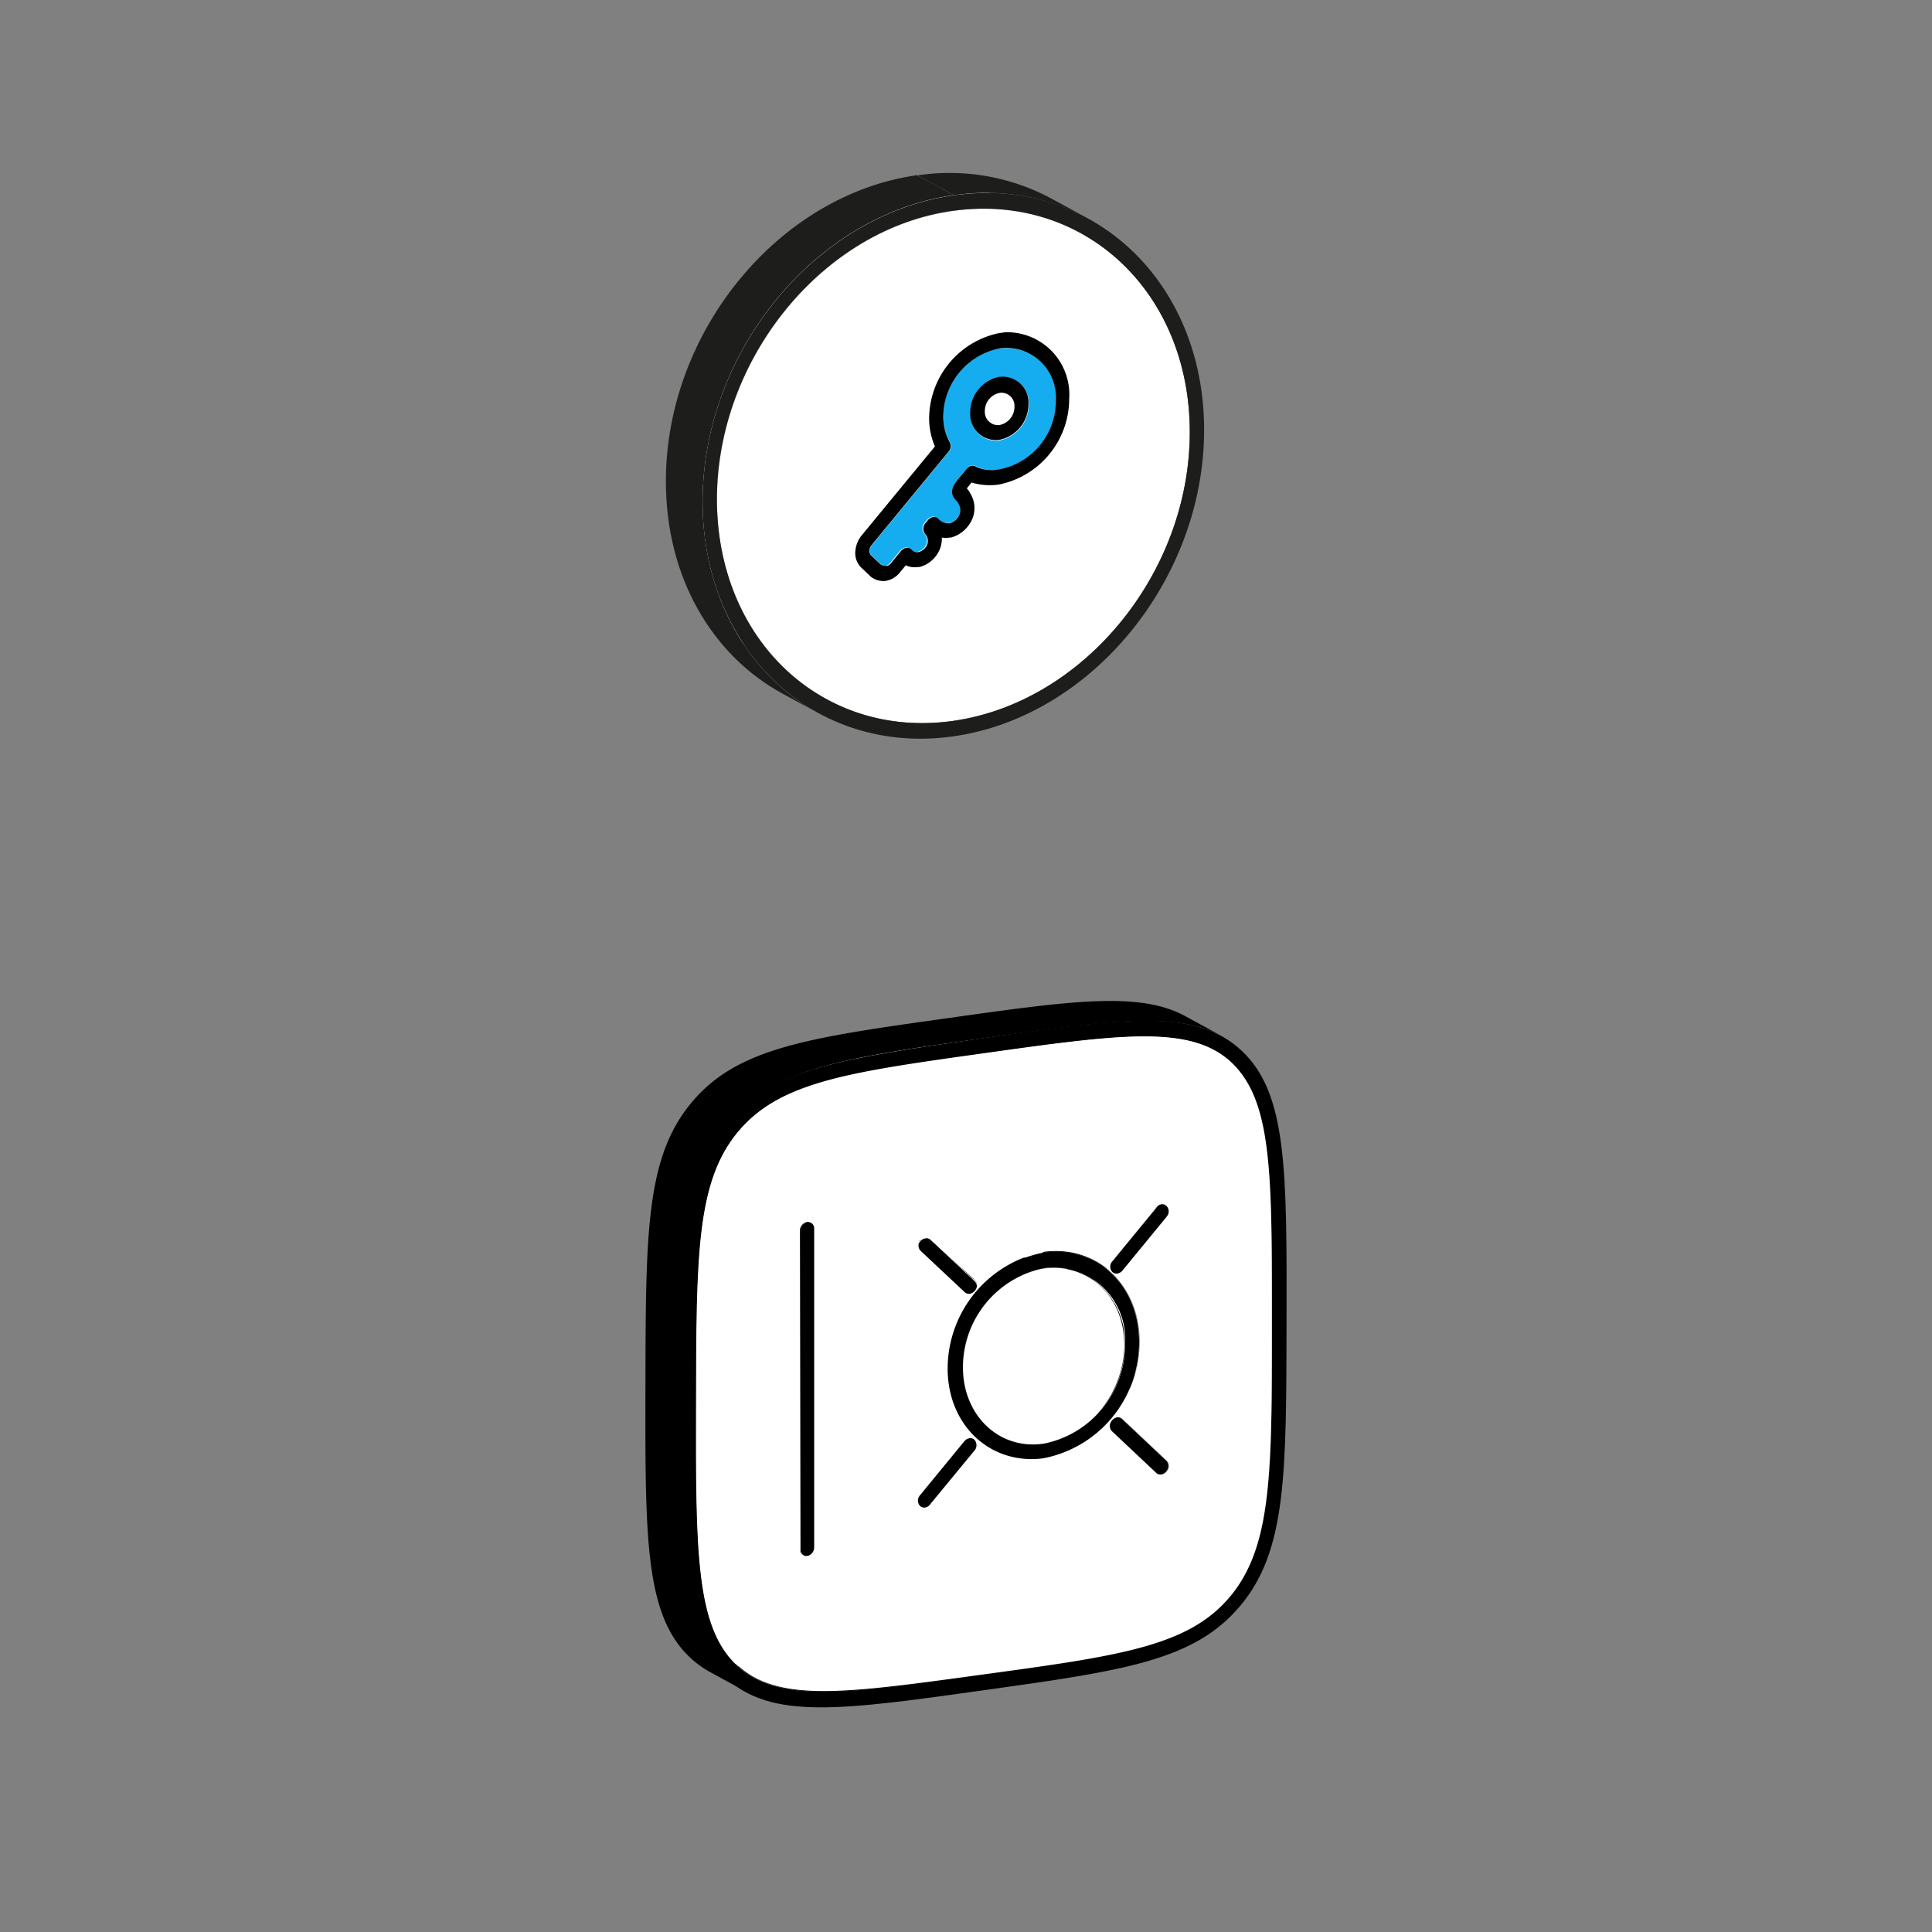
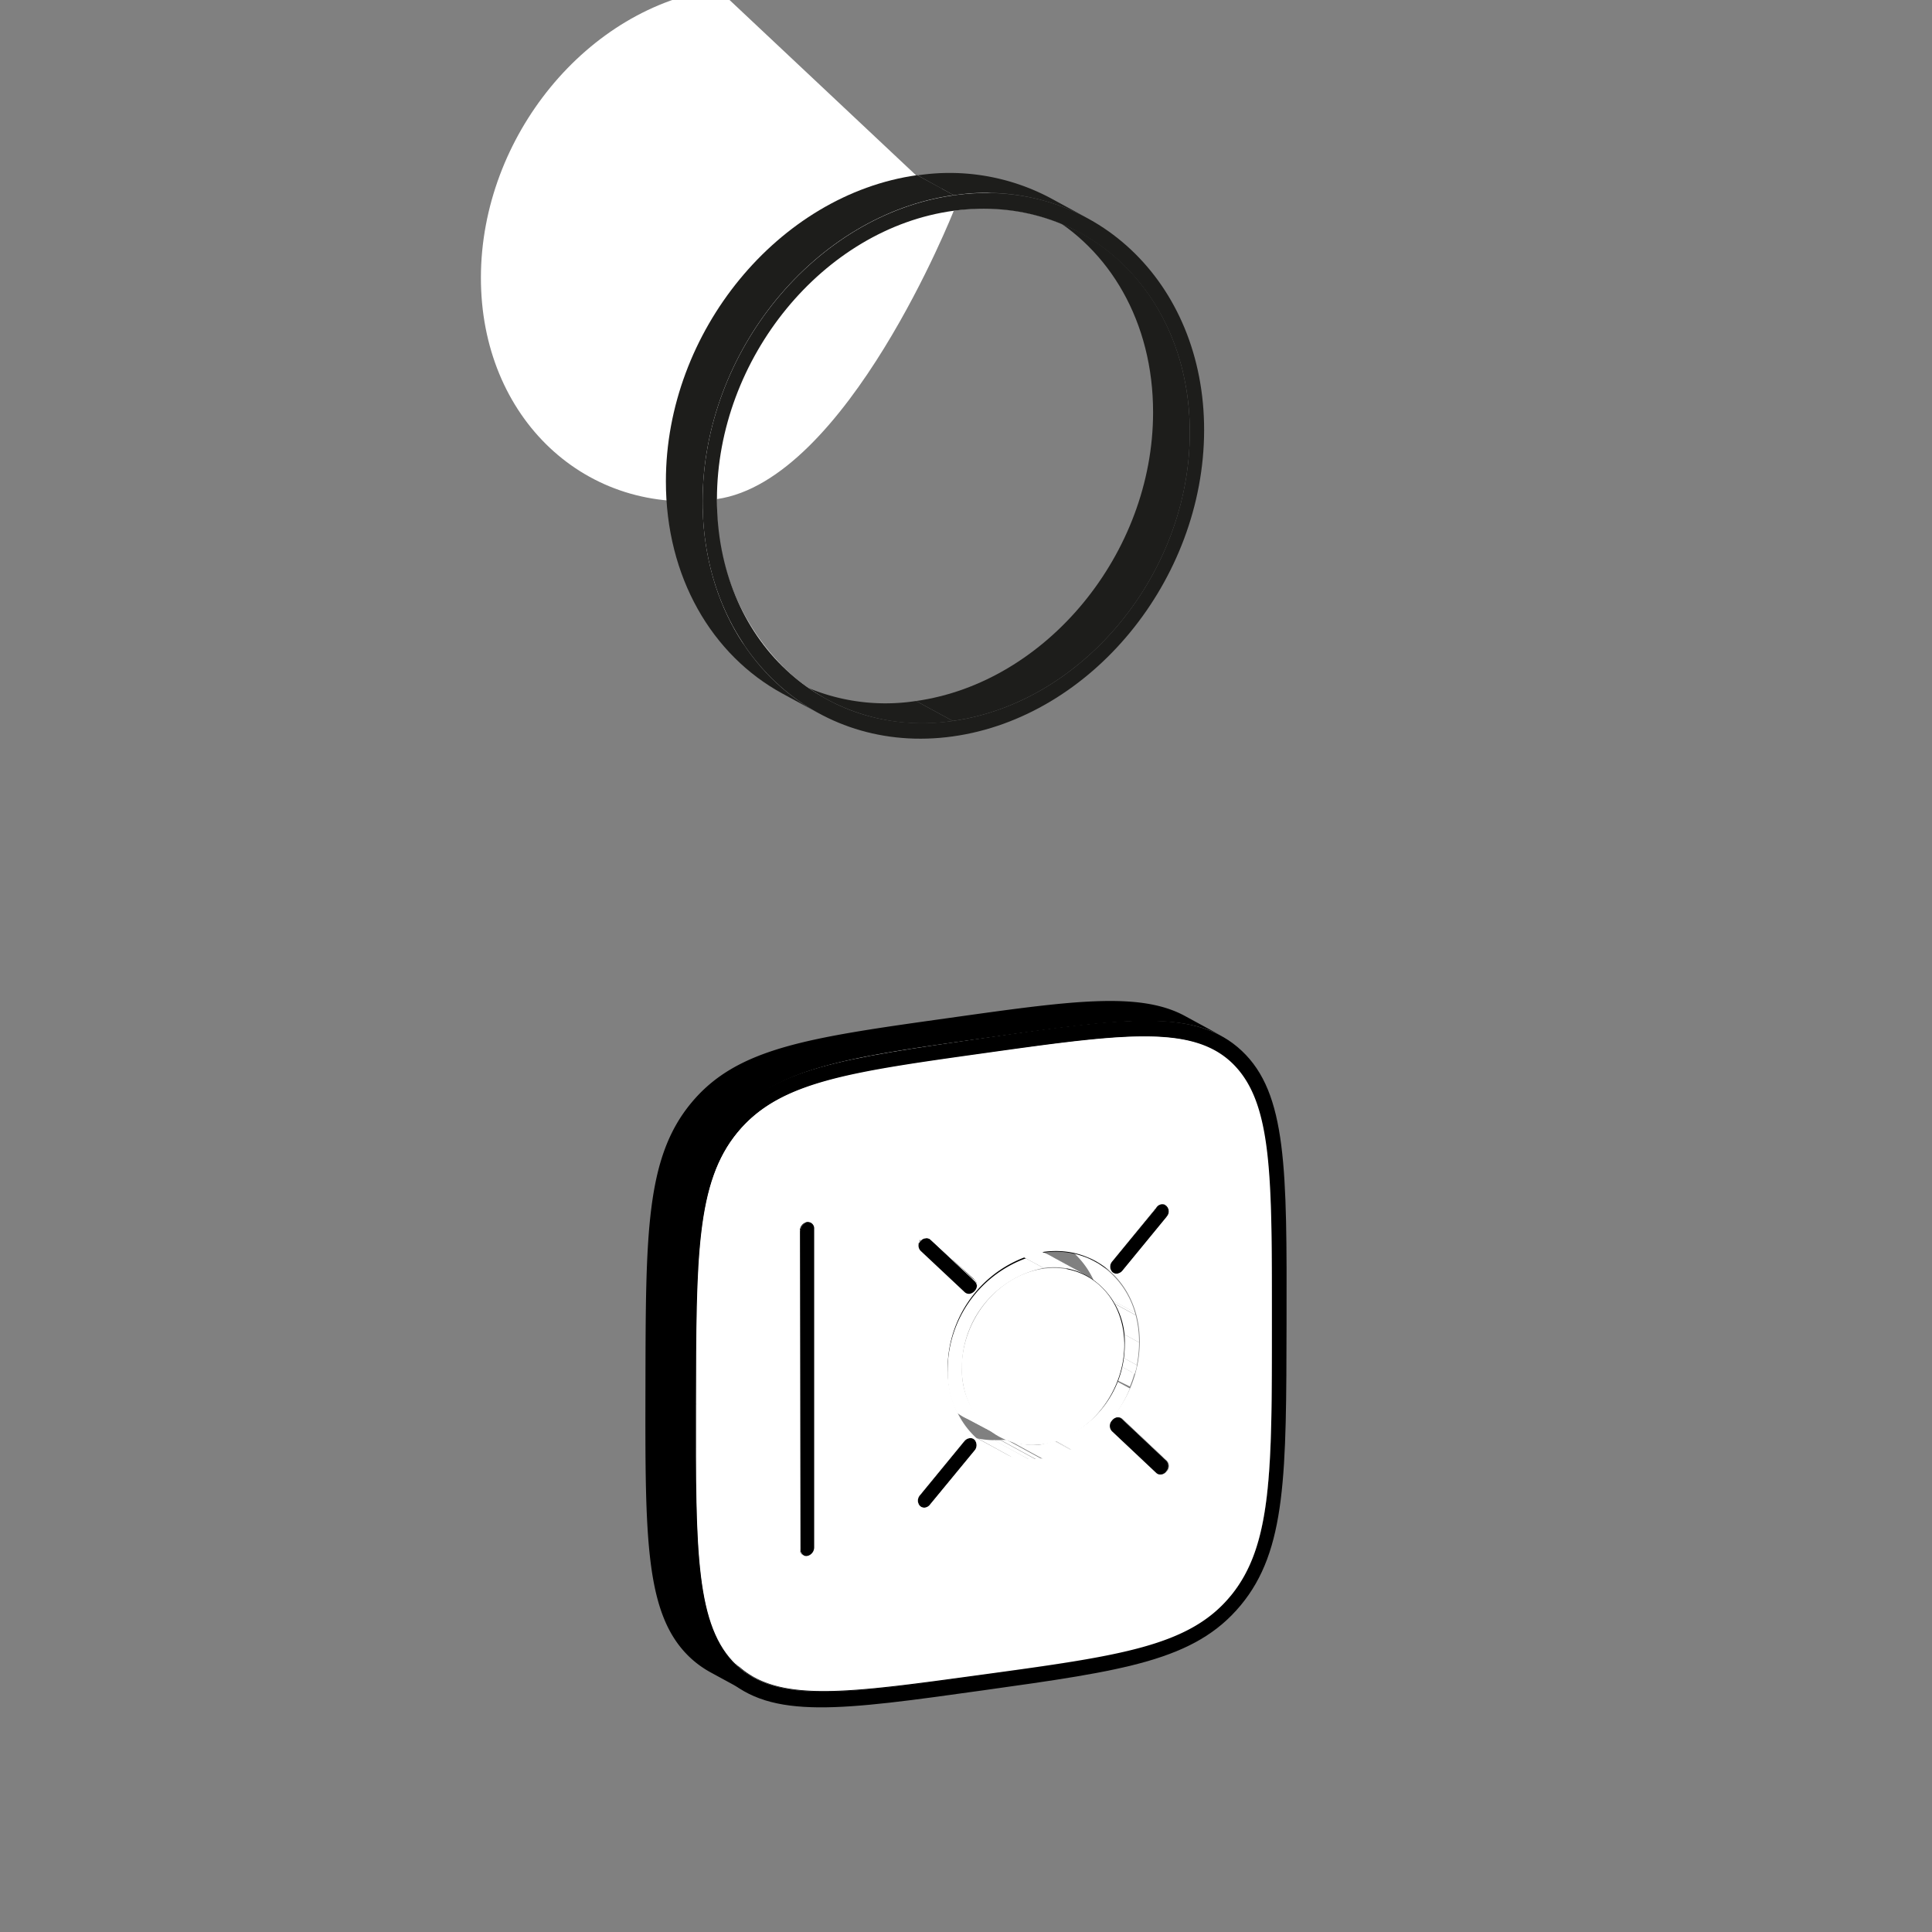
<svg xmlns="http://www.w3.org/2000/svg" viewBox="0 0 120 120">
  <rect x="0" y="0" width="120" height="120" fill="#808080" stroke="none" />
  <clipPath id="a">
-     <path d="m53.11 36.35.03-14.41 13.35-1.87-.03 14.41z" />
-   </clipPath>
+     </clipPath>
  <path d="m51.35 43.43-2.28-1.24a12.49 12.49 0 0 0 7.83 1.35l2.28 1.24a12.48 12.48 0 0 1 -7.83-1.35z" fill="#1d1d1b" />
  <path d="m64.8 13.2 2.28 1.24c4.11 2.23 6.83 6.8 6.82 12.43 0 8.74-6.62 16.77-14.72 17.91l-2.28-1.24c8.1-1.14 14.71-9.17 14.72-17.91.01-5.63-2.71-10.2-6.82-12.43z" fill="#1d1d1b" />
  <path d="m49.07 42.19a11.7 11.7 0 0 1 -2.53-1.84l2.28 1.24a12 12 0 0 0 2.53 1.84z" fill="#fff" />
  <path d="m57 11.85a12.51 12.51 0 0 1 7.8 1.35l2.28 1.24a12.51 12.51 0 0 0 -7.84-1.35c-.68-.38-1.59-.87-2.24-1.24z" fill="#fff" />
  <path d="m65.28 12.32 2.28 1.24a13.35 13.35 0 0 0 -8.32-1.43l-2.24-1.24a13.35 13.35 0 0 1 8.28 1.43z" fill="#1d1d1b" />
-   <path d="m59.24 13.09c8.1-1.14 14.68 5 14.66 13.78s-6.62 16.77-14.72 17.91-14.67-5.04-14.65-13.78 6.62-16.78 14.71-17.91z" fill="#fff" />
+   <path d="m59.24 13.09s-6.62 16.77-14.72 17.91-14.67-5.04-14.65-13.78 6.62-16.78 14.71-17.91z" fill="#fff" />
  <path d="m42.25 29.76c.02-8.76 6.62-16.76 14.75-17.91l2.28 1.24c-8.13 1.13-14.73 9.17-14.75 17.91a14.25 14.25 0 0 0 4.29 10.59l-2.28-1.24a14.25 14.25 0 0 1 -4.29-10.59z" fill="#fff" />
  <path d="m50.88 44.32-2.28-1.24c-4.36-2.37-7.25-7.22-7.24-13.2 0-9.27 7-17.79 15.6-19l2.28 1.24c-8.58 1.2-15.58 9.72-15.6 19-.01 5.98 2.88 10.88 7.24 13.2z" fill="#1d1d1b" />
  <path d="m59.24 12.13c8.6-1.21 15.57 5.35 15.55 14.61s-7 17.8-15.61 19-15.56-5.35-15.54-14.62 7.02-17.79 15.6-18.99zm-.06 32.65c8.1-1.14 14.71-9.17 14.72-17.91s-6.56-14.87-14.66-13.78-14.7 9.17-14.71 17.91 6.56 14.92 14.65 13.78" fill="#1d1d1b" />
  <g clip-path="url(#a)">
    <path d="m62.09 27.36a1.6 1.6 0 0 1 -1.81-1.7 2.27 2.27 0 0 1 1.82-2.22 1.6 1.6 0 0 1 1.8 1.7 2.26 2.26 0 0 1 -1.81 2.21m0-5.72a4.35 4.35 0 0 0 -3.5 4.24 3.32 3.32 0 0 0 .41 1.58.52.52 0 0 1 -.06.6l-4.77 5.79a.64.64 0 0 0 -.15.39.4.4 0 0 0 .15.31l.54.51a.42.42 0 0 0 .31.08.4.4 0 0 0 .26-.16l.64-.78a.52.52 0 0 1 .32-.18.36.36 0 0 1 .31.09.49.49 0 0 0 .45.17.81.81 0 0 0 .48-.35.63.63 0 0 0 -.07-.77.54.54 0 0 1 0-.66l.18-.21a.54.54 0 0 1 .32-.19.37.37 0 0 1 .31.1.85.85 0 0 0 .66.29h.12a.92.92 0 0 0 .54-.41.77.77 0 0 0 0-.81.73.73 0 0 0 -.15-.2c-.36-.37-.33-.77.11-1.3l.55-.66a.49.49 0 0 1 .31-.19.41.41 0 0 1 .29.07 2.38 2.38 0 0 0 1.45.18 4.33 4.33 0 0 0 3.5-4.25 3.08 3.08 0 0 0 -3.49-3.26" fill="#15adef" />
    <path d="m55 35.13a.42.42 0 0 1 -.31-.08l-.54-.51a.4.4 0 0 1 -.15-.31.64.64 0 0 1 .15-.39l4.77-5.79a.52.52 0 0 0 .06-.6 3.32 3.32 0 0 1 -.39-1.57 4.35 4.35 0 0 1 3.5-4.24 3.08 3.08 0 0 1 3.49 3.26 4.33 4.33 0 0 1 -3.5 4.25 2.38 2.38 0 0 1 -1.44-.15.41.41 0 0 0 -.29-.07.49.49 0 0 0 -.31.19l-.55.66c-.44.53-.47.93-.11 1.3a.73.73 0 0 1 .15.2.77.77 0 0 1 0 .81.92.92 0 0 1 -.54.41h-.06a.85.85 0 0 1 -.66-.29.37.37 0 0 0 -.31-.1.54.54 0 0 0 -.32.19l-.18.21a.54.54 0 0 0 0 .66.63.63 0 0 1 .07.77.81.81 0 0 1 -.48.35.49.49 0 0 1 -.45-.17.36.36 0 0 0 -.31-.09.52.52 0 0 0 -.32.18l-.64.78a.4.4 0 0 1 -.26.16m7.03-14.47a5.45 5.45 0 0 0 -4.39 5.32 4.41 4.41 0 0 0 .36 1.73l-4.53 5.5a1.8 1.8 0 0 0 -.42 1.11 1.26 1.26 0 0 0 .41.95l.57.54a1.28 1.28 0 0 0 .92.25 1.44 1.44 0 0 0 .87-.52l.37-.45a1.25 1.25 0 0 0 .73.11h.11a1.85 1.85 0 0 0 1.13-.83 1.75 1.75 0 0 0 .27-1 1.63 1.63 0 0 0 .49 0h.07a2 2 0 0 0 1.19-.89 1.74 1.74 0 0 0 0-1.88 1 1 0 0 0 -.2-.28l.29-.37a4 4 0 0 0 1.68.13 5.44 5.44 0 0 0 4.39-5.33 3.87 3.87 0 0 0 -4.38-4.1" />
    <path d="m62.11 24.4a1.15 1.15 0 0 0 -.93 1.13.82.82 0 0 0 .92.87 1.15 1.15 0 0 0 .9-1.14.81.81 0 0 0 -.91-.86" fill="#fff" />
    <path d="m62.09 26.4a.82.82 0 0 1 -.92-.87 1.15 1.15 0 0 1 .93-1.13.81.81 0 0 1 .91.86 1.15 1.15 0 0 1 -.93 1.14m0-3a2.27 2.27 0 0 0 -1.82 2.22 1.6 1.6 0 0 0 1.81 1.7 2.26 2.26 0 0 0 1.81-2.21 1.6 1.6 0 0 0 -1.8-1.7" />
  </g>
  <path d="m72.43 91.39-2.28-1.24a.49.49 0 0 0 0-.67l2.27 1.24a.48.48 0 0 1 .01.67z" fill="#fff" />
  <path d="m71.89 91.54-2.28-1.24a.37.37 0 0 0 .23 0 .47.47 0 0 0 .31-.19l2.28 1.24a.49.49 0 0 1 -.31.19.37.37 0 0 1 -.23 0z" fill="#fff" />
  <path d="m71.89 91.54-2.28-1.24-.08-.06 2.28 1.24z" />
  <path d="m72.44 90.72-2.28-1.24-2.75-2.58 2.28 1.24z" fill="#fff" />
  <path d="m67.33 86.84 2.28 1.24.08.06-2.28-1.24z" fill="#fff" />
  <path d="m71.81 91.48-2.28-1.24-2.74-2.58 2.28 1.24z" />
  <path d="m67.33 86.84 2.28 1.24a.37.37 0 0 0 -.23 0 .47.47 0 0 0 -.31.19l-2.28-1.27a.47.47 0 0 1 .31-.19.37.37 0 0 1 .23.03z" />
  <path d="m69.07 88.9-2.28-1.24a.48.48 0 0 1 0-.67l2.28 1.24a.48.48 0 0 0 0 .67z" />
  <g fill="#fff">
    <path d="m69.19 84.62 1.15.63h.07s0 0 .07 0a7.47 7.47 0 0 1 -.3.87l-2.28-1.12a7.47 7.47 0 0 0 .3-.87z" />
    <path d="m68.2 84.09c0-.18.09-.36.13-.54l2.28 1.24c0 .18-.08.36-.13.54z" />
    <path d="m68.33 83.55a7.33 7.33 0 0 0 .14-1.41l2.28 1.24a7.33 7.33 0 0 1 -.14 1.41z" />
    <path d="m64.36 88.82a7.55 7.55 0 0 0 3.54-3.82l2.28 1.24a7.55 7.55 0 0 1 -3.54 3.86z" />
    <path d="m64.28 88.86h.08l2.28 1.24h-.08l-1.85-1z" />
    <path d="m68.47 82.14a6.63 6.63 0 0 0 -.21-1.69l2.28 1.24a6.63 6.63 0 0 1 .21 1.69z" />
    <path d="m68.63 80.51 1.86 1a1.54 1.54 0 0 0 .05.17l-2.28-1.24a1.54 1.54 0 0 1 -.05-.17z" />
    <path d="m64.71 89.09 1.85 1a6 6 0 0 1 -1.77.53l-2.27-1.24a6.06 6.06 0 0 0 1.76-.53z" />
    <path d="m62.13 89.43a2.58 2.58 0 0 0 .39 0l2.27 1.24a2.33 2.33 0 0 1 -.38 0z" />
    <path d="m61.71 89.45h.42l2.28 1.24h-.42z" />
    <path d="m70.11 73.6 2.28 1.24a.18.18 0 0 1 .07 0 .49.49 0 0 1 0 .68l-2.28-1.24a.49.49 0 0 0 0-.68.18.18 0 0 0 -.07 0z" />
    <path d="m69.71 78.92-2.28-1.24 2.75-3.35 2.28 1.24z" />
  </g>
  <path d="m70.11 73.6 2.28 1.24a.33.33 0 0 0 -.24 0 .44.44 0 0 0 -.31.18l-2.28-1.24a.44.44 0 0 1 .31-.18.33.33 0 0 1 .24 0z" />
  <path d="m67.11 77.87a.51.51 0 0 0 .32-.19l2.28 1.24a.51.51 0 0 1 -.32.19z" fill="#fff" />
  <path d="m60.75 89.35a5 5 0 0 0 1 .1l2.25 1.24a5 5 0 0 1 -1-.1z" fill="#fff" />
  <path d="m61.74 89.89 1.29.7-2.28-1.24z" fill="#fff" />
  <path d="m66.89 77.83a.34.34 0 0 0 .22 0l2.28 1.24a.33.33 0 0 1 -.22 0z" fill="#fff" />
  <path d="m69.17 79.07-2.28-1.24-.08-.06 2.27 1.23z" />
  <path d="m69.09 78.34-2.28-1.24 2.75-3.36 2.28 1.24z" />
  <path d="m69.08 79-2.27-1.24a.48.48 0 0 1 0-.67l2.28 1.24a.49.49 0 0 0 -.01.67z" />
  <path d="m69.39 79.11a.37.37 0 0 1 -.31-.1.49.49 0 0 1 0-.67l2.76-3.34a.44.44 0 0 1 .31-.18.34.34 0 0 1 .31.09.49.49 0 0 1 0 .68l-2.75 3.35a.51.51 0 0 1 -.32.17z" />
  <path d="m73.13 64 2.28 1.24a4.93 4.93 0 0 1 1.09.76c2.55 2.43 2.5 7 2.5 16.22s0 13.78-2.56 16.9l-2.28-1.24c2.56-3.11 2.57-7.72 2.59-16.9s0-13.79-2.53-16.19a4.93 4.93 0 0 0 -1.09-.79z" />
  <path d="m68.21 80.28a5.34 5.34 0 0 0 -2.3-3.06l2.28 1.24a5.34 5.34 0 0 1 2.3 3.06l-1.86-1-.19-.1h-.06z" fill="#fff" />
  <path d="m59.35 88.85a4.88 4.88 0 0 0 1.37.5l2.28 1.24a4.88 4.88 0 0 1 -1.37-.5z" fill="#fff" />
  <path d="m62.1 89.21-2.28-1.21a4.36 4.36 0 0 0 2.7.46l2.28 1.24a4.36 4.36 0 0 1 -2.7-.49z" />
  <path d="m65.23 78 2.28 1.24a4.72 4.72 0 0 1 2.35 4.28 6.27 6.27 0 0 1 -5.06 6.16l-2.28-1.24a6.27 6.27 0 0 0 5.06-6.16 4.71 4.71 0 0 0 -2.35-4.28z" />
  <path d="m65.91 77.22-.2-.11 2.29 1.24.2.11-1.14-.62c-.39-.2-.78-.4-1.15-.62z" fill="#fff" />
  <path d="m60.53 90.1-2.28-1.24a.49.49 0 0 0 0-.67l2.28 1.24a.5.5 0 0 1 0 .67z" fill="#fff" />
  <path d="m57.47 83.69a6.29 6.29 0 0 1 5.07-6.17l2.28 1.24a6.29 6.29 0 0 0 -5.07 6.17 4.74 4.74 0 0 0 2.35 4.28l-2.28-1.21a4.74 4.74 0 0 1 -2.35-4.31z" fill="#fff" />
  <path d="m61.63 90.09-2.28-1.24a5.58 5.58 0 0 1 -2.77-5 7.4 7.4 0 0 1 6-7.25l2.28 1.24a7.4 7.4 0 0 0 -6 7.25 5.58 5.58 0 0 0 2.77 5z" />
  <path d="m58.25 88.19-.08-.06 2.28 1.24a.21.21 0 0 1 .08.06 24.92 24.92 0 0 1 -2.28-1.24z" fill="#fff" />
  <path d="m58.17 88.13 2.28 1.24a.38.38 0 0 0 -.24 0l-2.28-1.24a.38.38 0 0 1 .24 0z" />
  <path d="m57.77 93.45-2.28-1.24 2.76-3.35 2.28 1.24z" fill="#fff" />
  <path d="m59.9 89.51-2.28-1.24a.5.5 0 0 1 .31-.18l2.28 1.24a.5.5 0 0 0 -.31.18z" />
  <path d="m57.22 93.6-2.28-1.24a.4.4 0 0 0 .24 0 .49.49 0 0 0 .31-.19l2.28 1.24a.49.49 0 0 1 -.31.19.38.38 0 0 1 -.24 0z" fill="#fff" />
  <path d="m62.54 77.52a4.27 4.27 0 0 1 2.69.47l2.28 1.24a4.27 4.27 0 0 0 -2.69-.47z" fill="#fff" />
  <path d="m57.14 92.87-2.28-1.24 2.76-3.35 2.28 1.24z" />
  <path d="m60.21 89.33a.35.35 0 0 1 .32.1.5.5 0 0 1 0 .67l-2.76 3.35a.49.49 0 0 1 -.31.19.38.38 0 0 1 -.32-.1.5.5 0 0 1 0-.67l2.76-3.36a.5.5 0 0 1 .31-.18z" />
  <path d="m57.22 93.6-2.28-1.24-.08-.06a.5.5 0 0 1 0-.67l2.28 1.24a.5.5 0 0 0 0 .67z" />
  <path d="m65.71 77.11 2.29 1.24a5.12 5.12 0 0 0 -3.17-.55l-2.28-1.24a5.12 5.12 0 0 1 3.16.55z" />
  <ellipse cx="64.81" cy="84.22" fill="#fff" rx="5.68" ry="4.85" transform="matrix(.478 -.878 .878 .478 -40.14 100.9)" />
  <path d="m60 80.36-2.28-1.24a.37.37 0 0 0 .23 0 .54.54 0 0 0 .32-.19.5.5 0 0 0 0-.67l2.28 1.24a.5.5 0 0 1 0 .67.54.54 0 0 1 -.32.19.37.37 0 0 1 -.23 0z" fill="#fff" />
  <path d="m60 80.36-2.28-1.24-.08-.06 2.28 1.24z" />
  <path d="m46.88 104.22-2.28-1.22c2.64 1.44 6.83.85 14.22-.19 8.51-1.19 12.78-1.79 15.34-4.91l2.28 1.24c-2.56 3.12-6.83 3.72-15.34 4.91-7.39 1.02-11.58 1.61-14.22.17z" />
  <path d="m49.88 96.61-2.28-1.24a.47.47 0 0 0 .24 0 .55.55 0 0 0 .45-.54l2.28 1.24a.55.55 0 0 1 -.45.54.47.47 0 0 1 -.24 0z" fill="#fff" />
  <path d="m44.6 103a5.28 5.28 0 0 1 -1.1-.79l2.28 1.24a5.28 5.28 0 0 0 1.1.79c-.68-.39-1.6-.88-2.28-1.24z" fill="#fff" />
  <path d="m49.88 96.61-2.28-1.24a.43.43 0 0 1 -.2-.38l2.28 1.24a.43.43 0 0 0 .2.38z" />
  <path d="m60.55 79.54-2.28-1.24-2.74-2.59 2.27 1.24z" fill="#fff" />
  <path d="m55.45 75.66 2.28 1.24a.18.18 0 0 1 .07 0l-2.27-1.24z" fill="#fff" />
  <path d="m59.92 80.3-2.28-1.24-2.75-2.58 2.28 1.24z" />
  <path d="m55.45 75.66 2.28 1.24a.34.34 0 0 0 -.24 0 .46.46 0 0 0 -.32.18l-2.28-1.28a.48.48 0 0 1 .32-.18.34.34 0 0 1 .24.04z" />
  <path d="m57.8 77 2.75 2.59a.5.5 0 0 1 0 .67.54.54 0 0 1 -.32.19.39.39 0 0 1 -.31-.1l-2.75-2.58a.52.52 0 0 1 0-.68.46.46 0 0 1 .32-.18.35.35 0 0 1 .31.09z" />
  <path d="m57.17 77.72-2.28-1.24a.52.52 0 0 1 0-.68l2.28 1.2a.52.52 0 0 0 0 .72z" />
  <path d="m58.89 64.2c7.41-1 11.6-1.63 14.24-.19l2.28 1.24c-2.64-1.44-6.83-.85-14.24.19z" fill="#fff" />
  <path d="m50.57 96.11-2.28-1.24.04-19.78 2.28 1.24z" fill="#fff" />
  <path d="m48.12 74.71 2.28 1.29a.41.41 0 0 1 .21.38l-2.28-1.24a.41.41 0 0 0 -.21-.43z" fill="#fff" />
  <path d="m48.12 74.71 2.28 1.29a.39.39 0 0 0 -.24 0l-2.28-1.24a.39.39 0 0 1 .24-.05z" />
  <path d="m49.68 96.23-2.28-1.24.04-19.78 2.28 1.24z" />
  <path d="m49.72 76.45-2.28-1.24a.56.56 0 0 1 .44-.55l2.28 1.24a.56.56 0 0 0 -.44.55z" />
  <path d="m50.16 75.9a.4.4 0 0 1 .45.43v19.78a.55.55 0 0 1 -.45.54.39.39 0 0 1 -.44-.42v-19.78a.56.56 0 0 1 .44-.55z" />
  <path d="m43.5 102.19c-2.5-2.39-2.5-7-2.5-16.19l2.28 1.24c0 9.18 0 13.79 2.52 16.18l-1.14-.62-.29-.16-.3-.16-.28-.16z" fill="#fff" />
  <path d="m43.57 69.1c2.56-3.11 6.83-3.71 15.32-4.9l2.28 1.24c-8.5 1.19-12.76 1.79-15.33 4.9z" fill="#fff" />
  <path d="m41 86c0-9.18 0-13.79 2.59-16.91l2.27 1.24c-2.56 3.12-2.56 7.73-2.58 16.91z" fill="#fff" />
  <path d="m77.13 65.27c2.81 2.64 2.8 7.38 2.78 16.83s0 14.18-2.85 17.61-7.2 4.05-16 5.28-13.14 1.85-16-.79-2.8-7.38-2.78-16.83 0-14.19 2.84-17.62 7.22-4 16-5.28 13.2-1.85 16.01.8zm-.69 33.85c2.56-3.12 2.56-7.72 2.56-16.9s0-13.79-2.53-16.19-6.82-1.79-15.33-.59-12.76 1.79-15.33 4.9-2.56 7.73-2.58 16.91 0 13.79 2.52 16.18 6.81 1.8 15.32.6 12.78-1.79 15.34-4.91" />
-   <path d="m64.82 77.8c3.27-.46 5.94 2 5.93 5.58a7.39 7.39 0 0 1 -6 7.25c-3.27.46-5.93-2-5.93-5.58a7.4 7.4 0 0 1 6-7.25zm0 11.87a6.27 6.27 0 0 0 5.06-6.16 4.46 4.46 0 0 0 -5-4.75 6.29 6.29 0 0 0 -5.07 6.17c0 3 2.26 5.14 5 4.74" />
  <path d="m76.5 66c2.55 2.43 2.5 7 2.5 16.22s0 13.78-2.56 16.9-6.83 3.72-15.34 4.88-12.77 1.8-15.32-.6-2.54-7-2.52-16.18 0-13.79 2.58-16.91 6.83-3.71 15.33-4.9 12.83-1.77 15.33.59zm-17.64 19c0 3.54 2.66 6 5.93 5.58a7.39 7.39 0 0 0 6-7.25c0-3.53-2.66-6-5.93-5.58a7.4 7.4 0 0 0 -6 7.25m-8.29 11.11v-19.78a.4.4 0 0 0 -.45-.43.56.56 0 0 0 -.44.55v19.78a.39.39 0 0 0 .44.42.55.55 0 0 0 .45-.54m6.6-19.11a.52.52 0 0 0 0 .68l2.75 2.58a.39.39 0 0 0 .31.1.54.54 0 0 0 .32-.19.5.5 0 0 0 0-.67l-2.75-2.5a.35.35 0 0 0 -.31-.09.46.46 0 0 0 -.32.18m3.36 13.01a.5.5 0 0 0 0-.67.35.35 0 0 0 -.32-.1.5.5 0 0 0 -.31.18l-2.76 3.36a.5.5 0 0 0 0 .67.38.38 0 0 0 .32.1.49.49 0 0 0 .31-.19zm11.93-14.53a.49.49 0 0 0 0-.68.34.34 0 0 0 -.31-.09.44.44 0 0 0 -.31.18l-2.75 3.36a.49.49 0 0 0 0 .67.37.37 0 0 0 .31.1.51.51 0 0 0 .32-.19l2.75-3.35m0 15.82a.48.48 0 0 0 0-.67l-2.74-2.58a.37.37 0 0 0 -.31-.1.47.47 0 0 0 -.31.19.48.48 0 0 0 0 .67l2.74 2.58a.36.36 0 0 0 .31.1.49.49 0 0 0 .31-.19" fill="#fff" />
  <path d="m72.43 90.72-2.74-2.58a.37.37 0 0 0 -.31-.1.47.47 0 0 0 -.31.19.48.48 0 0 0 0 .67l2.74 2.58a.36.36 0 0 0 .31.1.49.49 0 0 0 .31-.19.48.48 0 0 0 0-.67z" />
  <path d="m46.41 105.11-2.28-1.24a6.21 6.21 0 0 1 -1.26-.91c-2.81-2.64-2.8-7.38-2.78-16.83s0-14.19 2.84-17.62 7.22-4.05 16-5.28c7.54-1.06 11.84-1.67 14.68-.12l2.28 1.24c-2.84-1.55-7.14-.94-14.68.12-8.75 1.23-13.14 1.84-16 5.28s-2.82 8.17-2.84 17.62 0 14.19 2.78 16.83a6.21 6.21 0 0 0 1.26.91z" />
</svg>